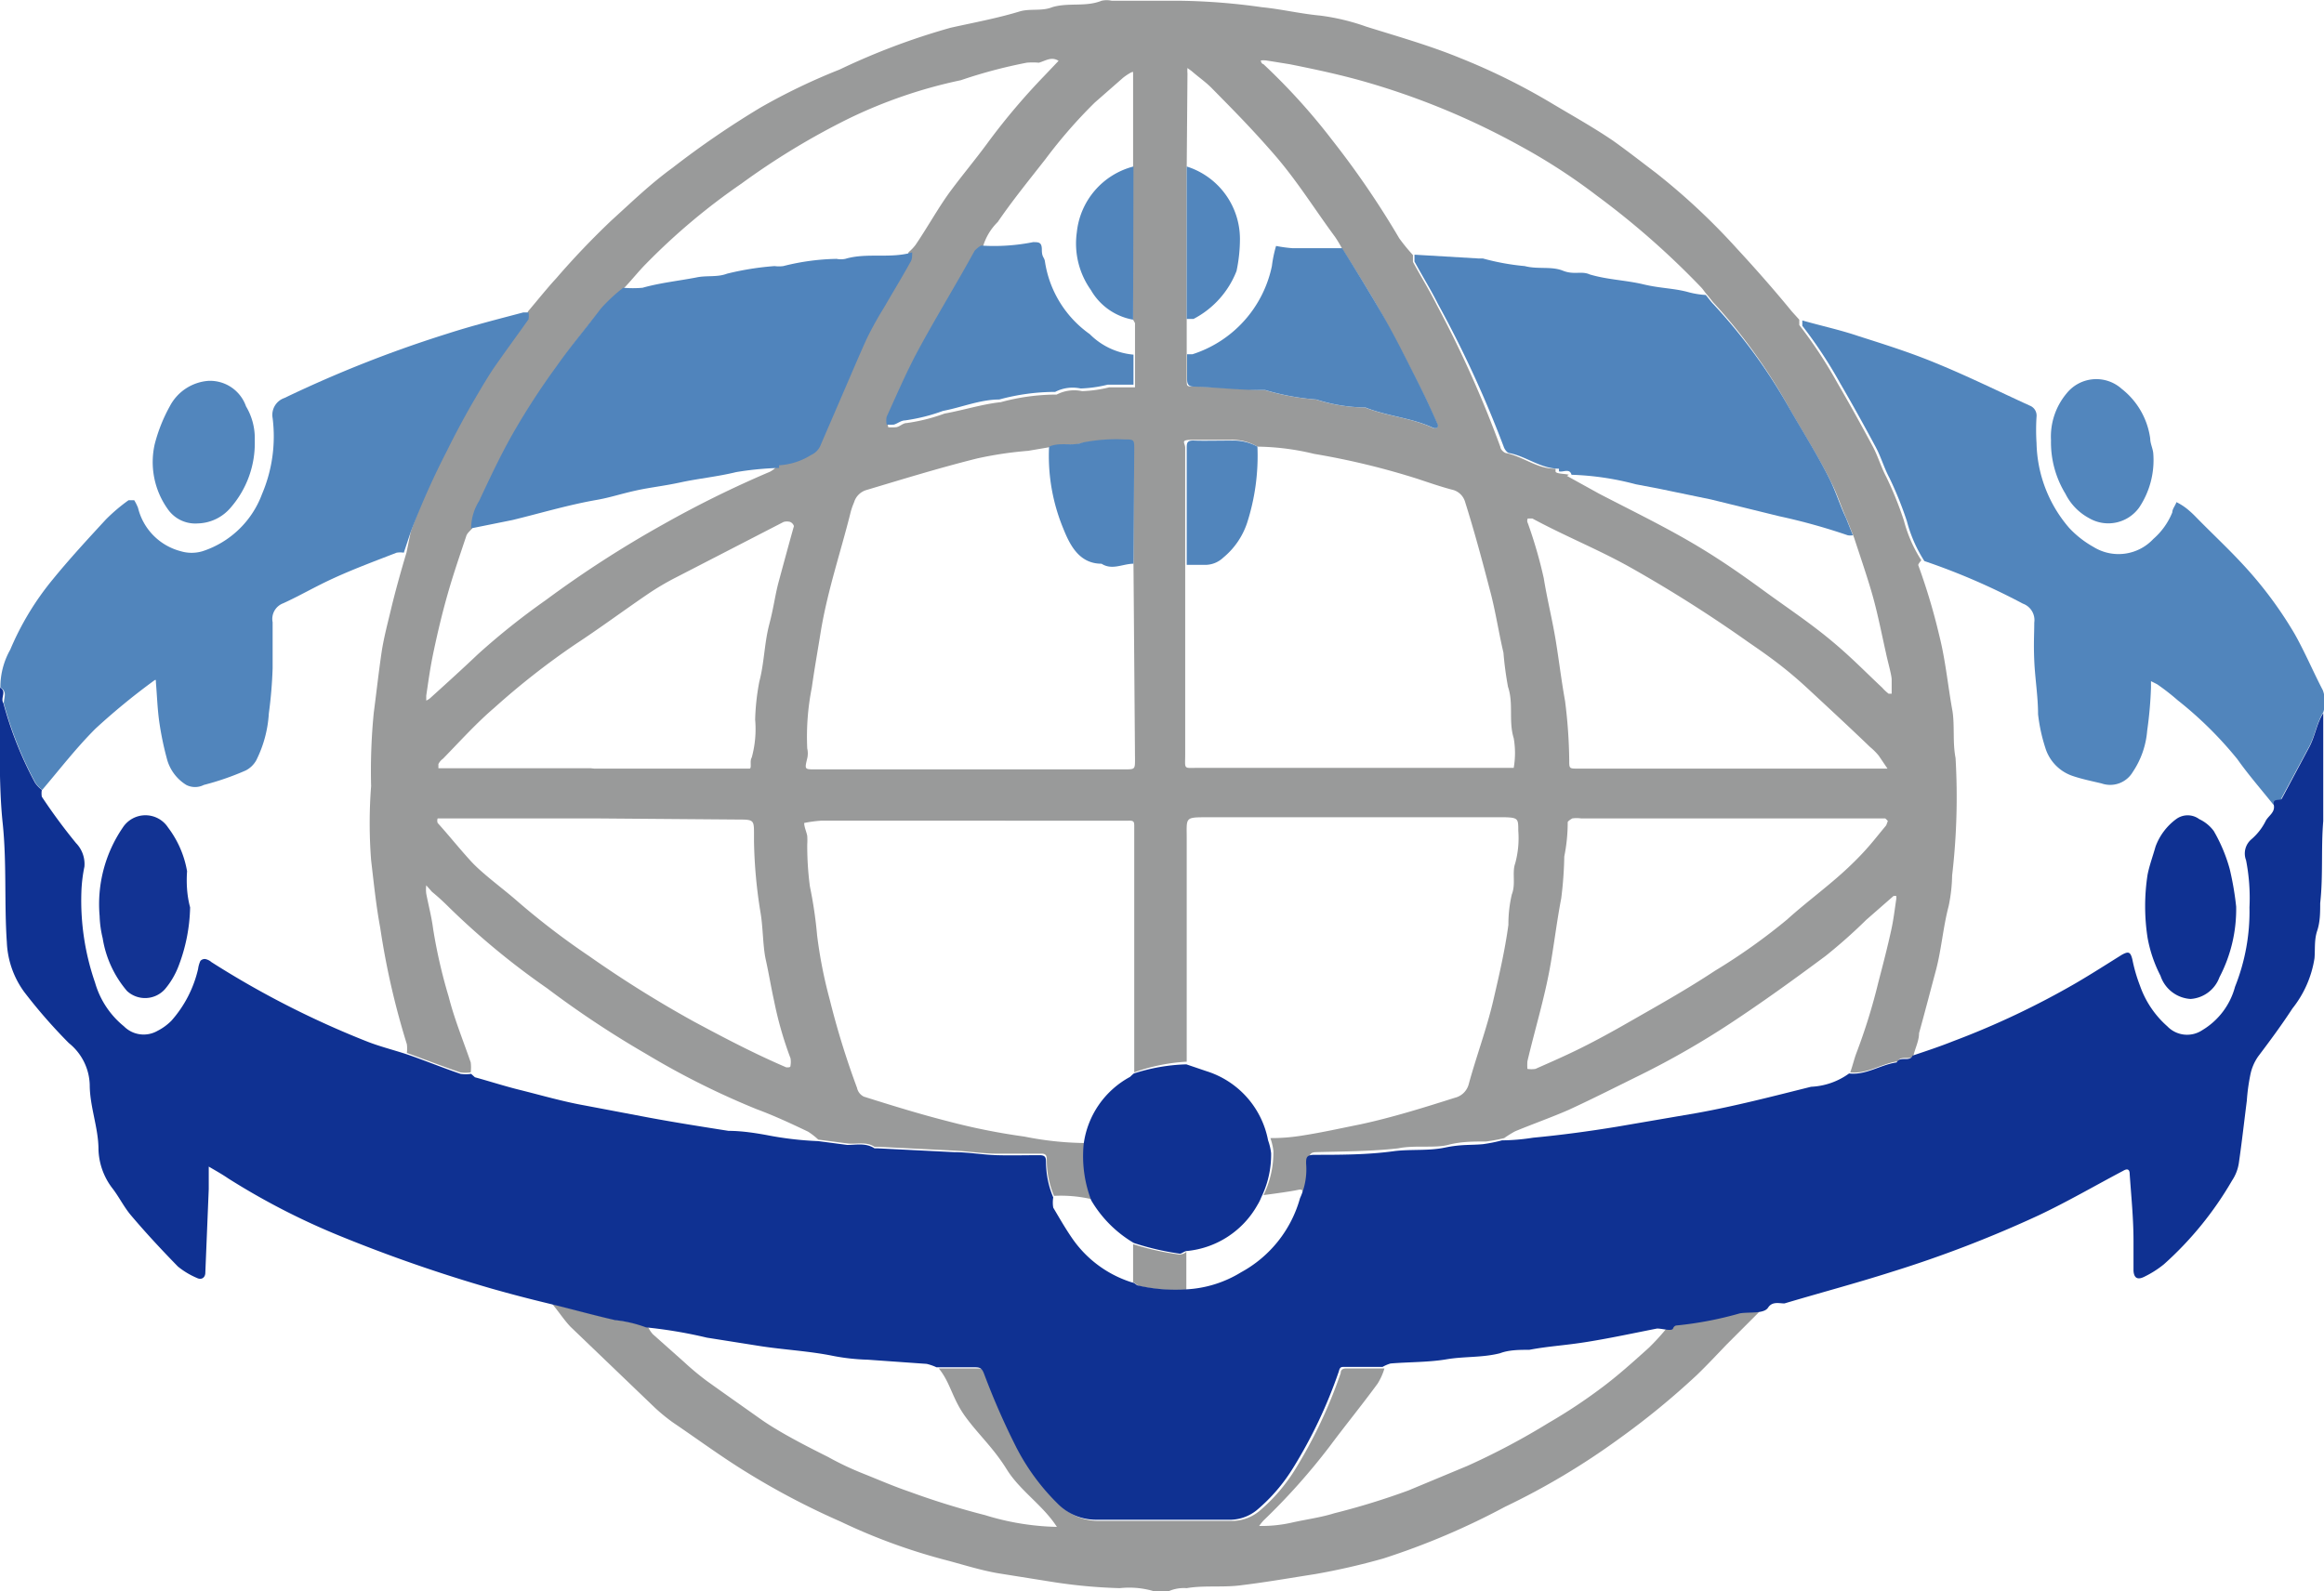
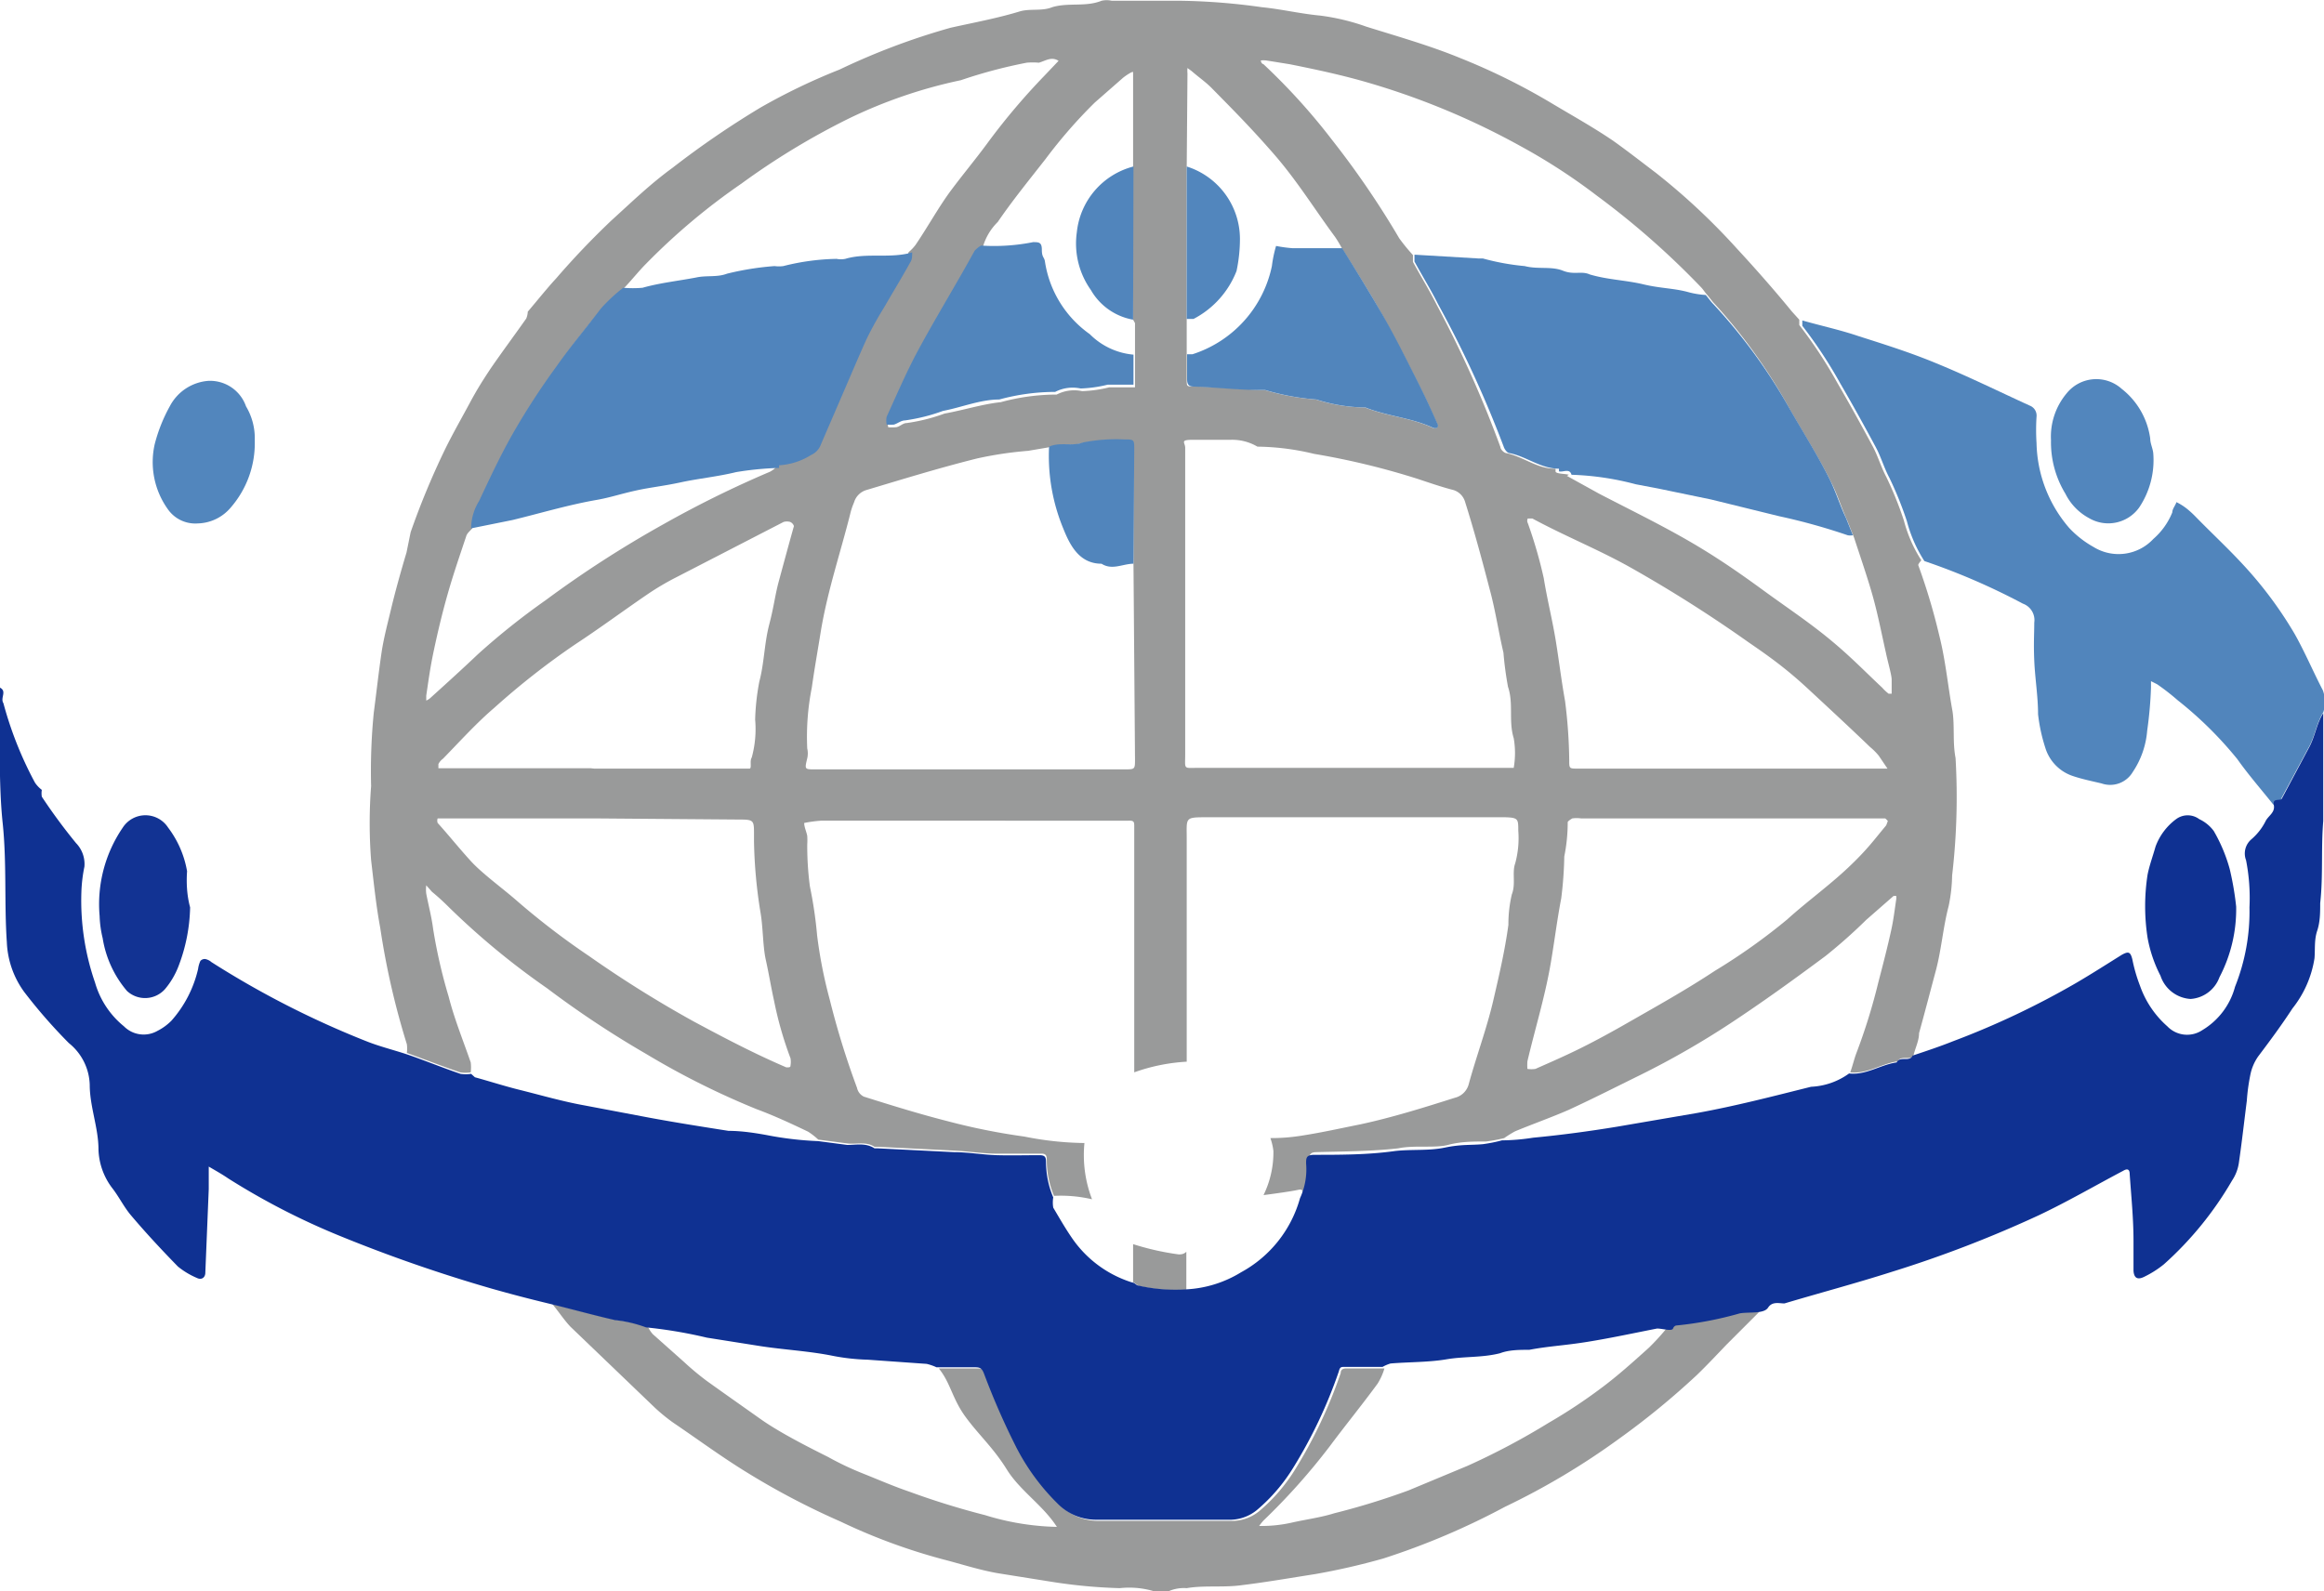
<svg xmlns="http://www.w3.org/2000/svg" viewBox="0 0 61.12 41.86">
  <defs>
    <style>.cls-1{fill:#999a9a;}.cls-2{fill:#5185bc;}.cls-3{fill:#5286bd;}.cls-4{fill:#5084bc;}.cls-5{fill:#0f3192;}.cls-6{fill:#123393;}</style>
  </defs>
  <g id="レイヤー_2" data-name="レイヤー 2">
    <g id="レイヤー_1-2" data-name="レイヤー 1">
      <g id="symbol">
        <path class="cls-1" d="M13.88,8.2c.22-.26.43-.52.65-.77l.1-.11a21.1,21.1,0,0,1,1.46-1.53c.52-.47,1-.94,1.59-1.37A23.7,23.7,0,0,1,20,2.83a16.14,16.14,0,0,1,2.08-1A18.09,18.09,0,0,1,25,.73C25.63.59,26.23.48,26.82.3c.27-.08.58,0,.85-.11.43-.13.88,0,1.3-.17a.61.61,0,0,1,.27,0h1.82a16.83,16.83,0,0,1,2.13.17c.51.05,1,.17,1.53.22a5.76,5.76,0,0,1,1.21.29c.83.26,1.68.5,2.48.83A16.88,16.88,0,0,1,40.78,2.7c.55.33,1.11.64,1.64,1,.38.27.75.56,1.12.84a17.27,17.27,0,0,1,2.14,2c.5.54,1,1.11,1.45,1.66l.19.21s0,.11,0,.14a12,12,0,0,1,1,1.52c.32.55.63,1.11.93,1.67.14.26.22.55.36.81a9.36,9.36,0,0,1,.46,1.14,3.65,3.65,0,0,0,.46,1.05s-.09.1-.08.13A16.32,16.32,0,0,1,51,16.71c.17.67.23,1.35.35,2,.06.4,0,.82.08,1.23a17.74,17.74,0,0,1-.09,3.09,4.26,4.26,0,0,1-.09.8c-.15.57-.19,1.15-.34,1.71s-.29,1.1-.44,1.64c0,.19-.09.37-.14.56s-.33,0-.42.18c-.43.06-.8.34-1.25.29.06-.16.1-.34.16-.5a15.53,15.53,0,0,0,.58-1.87c.12-.46.24-.92.34-1.38.06-.27.09-.54.13-.8a.32.32,0,0,0,0-.09s-.05,0-.07,0l-.72.63a13.71,13.71,0,0,1-1.07.95c-.82.61-1.65,1.21-2.5,1.77a22.32,22.32,0,0,1-2.37,1.36c-.63.31-1.26.63-1.89.92-.46.2-.94.37-1.4.56a2.82,2.82,0,0,0-.29.18,4,4,0,0,1-.48.09c-.33,0-.66,0-1,.09s-.87,0-1.31.09c-.71.08-1.43.08-2.15.1-.18,0-.19.09-.19.23a1.8,1.8,0,0,1-.16.91c-.05,0,.06-.19-.12-.15s-.61.1-.92.14a2.56,2.56,0,0,0,.26-1.16,1.51,1.51,0,0,0-.08-.34,5,5,0,0,0,.86-.07c.51-.08,1-.19,1.5-.29.84-.18,1.67-.44,2.49-.7a.5.5,0,0,0,.37-.37c.2-.73.47-1.45.64-2.18s.31-1.34.4-2a3.44,3.44,0,0,1,.09-.8c.11-.28,0-.57.09-.82a2.52,2.52,0,0,0,.08-.86c0-.3,0-.34-.34-.35H31.75c-.6,0-.54,0-.54.57,0,1.95,0,3.91,0,5.86a4.91,4.91,0,0,0-1.38.28c0-2,0-4.09,0-6.14,0-.11,0-.22,0-.33s0-.16-.16-.15H21.59a3.56,3.56,0,0,0-.44.06c0,.11.06.23.08.34a1.85,1.85,0,0,1,0,.23,8.13,8.13,0,0,0,.07,1.1,11.14,11.14,0,0,1,.19,1.29,12.16,12.16,0,0,0,.33,1.68,21.59,21.59,0,0,0,.72,2.33.33.33,0,0,0,.18.23c.73.23,1.47.46,2.22.65a16.77,16.77,0,0,0,2,.4,8.48,8.48,0,0,0,1.58.17,3.25,3.25,0,0,0,.2,1.48,3.6,3.6,0,0,0-1-.09,2.4,2.4,0,0,1-.19-.92c0-.12,0-.2-.17-.19-.37,0-.74,0-1.12,0s-.75-.06-1.13-.08l-2-.1H23c-.23-.15-.48-.06-.72-.09l-.76-.1a1.78,1.78,0,0,0-.27-.21c-.44-.21-.89-.42-1.35-.59A20.88,20.88,0,0,1,17,27.73,25.87,25.87,0,0,1,14.39,26a20,20,0,0,1-2.57-2.12,6.2,6.2,0,0,0-.46-.42l-.15-.17a.89.89,0,0,0,0,.22c.06.31.14.61.18.92a13.65,13.65,0,0,0,.41,1.79c.15.59.38,1.15.58,1.73a1.09,1.09,0,0,1,0,.26.88.88,0,0,1-.28,0c-.47-.16-.93-.34-1.4-.51a.88.88,0,0,0,0-.23A20.37,20.37,0,0,1,10,24.41c-.11-.59-.17-1.19-.24-1.78a12.68,12.68,0,0,1,0-1.95,15.64,15.64,0,0,1,.07-1.93c.07-.53.13-1.08.21-1.62.06-.38.16-.75.25-1.13s.26-1,.4-1.46L10.8,14a20.64,20.64,0,0,1,.9-2.17c.2-.41.43-.81.65-1.22s.36-.62.55-.91c.31-.45.63-.88.94-1.32A.53.53,0,0,0,13.88,8.2Zm15.92.21V2.24c0-.12,0-.3,0-.34s-.2.09-.28.16l-.73.64a13,13,0,0,0-1.29,1.48c-.43.55-.87,1.09-1.26,1.66a1.5,1.5,0,0,0-.4.69.75.75,0,0,0-.17.14c-.5.86-1,1.72-1.47,2.59-.31.57-.57,1.18-.84,1.77a.49.49,0,0,0,0,.21,1.25,1.25,0,0,0,.19,0c.1,0,.19-.11.29-.11a4.79,4.79,0,0,0,1-.25c.5-.09,1-.25,1.48-.3a5.6,5.6,0,0,1,1.47-.2,1,1,0,0,1,.67-.09,3.38,3.38,0,0,0,.71-.1l.68,0c0-.23,0-.46,0-.69v-1Zm1.41-4V9.32c0,.22,0,.44,0,.65s0,.19.18.2c.58,0,1.16.06,1.73.09,0,0,.1,0,.14,0a6.41,6.41,0,0,0,1.35.25,4.35,4.35,0,0,0,1.29.21c.57.23,1.21.27,1.77.53a.13.13,0,0,0,.12,0,.09.09,0,0,0,0-.11c-.16-.37-.33-.73-.51-1.09-.3-.59-.61-1.19-.93-1.77s-.7-1.17-1.06-1.75a3,3,0,0,0-.18-.3c-.54-.73-1-1.48-1.61-2.18s-1.08-1.17-1.64-1.74c-.16-.16-.35-.29-.52-.44l-.11-.08a.7.7,0,0,0,0,.14Zm10,8.11.85.47c.77.4,1.55.78,2.3,1.21s1.37.86,2,1.32,1.19.83,1.75,1.29.93.85,1.39,1.28a1.29,1.29,0,0,0,.17.16s.08,0,.08,0,0-.25,0-.37-.1-.46-.15-.7c-.11-.49-.21-1-.34-1.47s-.33-1.05-.5-1.57l-.18-.45c-.15-.33-.26-.69-.42-1-.32-.65-.71-1.26-1.07-1.89A14.35,14.35,0,0,0,45.1,8c-.07-.07-.13-.16-.2-.24s-.11-.15-.17-.21A21.36,21.36,0,0,0,42,5.15a15.57,15.57,0,0,0-2-1.3,19.6,19.6,0,0,0-4-1.67c-.68-.2-1.38-.35-2.08-.49l-.62-.1a.7.7,0,0,0-.14,0s0,.08.07.1a16.44,16.44,0,0,1,1.81,2A23.14,23.14,0,0,1,36.8,6.27a4.94,4.94,0,0,0,.36.44c0,.06,0,.13,0,.18.2.37.43.74.62,1.12a29.36,29.36,0,0,1,1.68,3.75c0,.06.09.15.15.16.45.09.82.42,1.3.41,0,0,0,0,0,.07S41.17,12.46,41.26,12.49ZM20.4,12.3s0-.07,0-.07a1.77,1.77,0,0,0,.84-.27.48.48,0,0,0,.26-.28l.63-1.46c.19-.44.38-.89.58-1.33a9.21,9.21,0,0,1,.45-.81c.23-.4.47-.79.69-1.19.05-.07,0-.17.05-.26a1.07,1.07,0,0,0,.18-.19c.32-.47.61-1,.93-1.43s.68-.86,1-1.3A17.41,17.41,0,0,1,27.46,2l.38-.4c-.19-.12-.34,0-.52.05a1.66,1.66,0,0,0-.32,0,13,13,0,0,0-1.73.46,12.79,12.79,0,0,0-2.93,1A19.18,19.18,0,0,0,19.5,4.83,16.89,16.89,0,0,0,17,6.93c-.2.2-.38.43-.58.64a4.42,4.42,0,0,0-.59.55c-.41.5-.81,1-1.18,1.54a18.81,18.81,0,0,0-1.1,1.69c-.34.59-.63,1.21-.92,1.83a1.38,1.38,0,0,0-.21.72c-.06.07-.14.13-.16.21-.17.51-.34,1-.49,1.53s-.26,1-.36,1.47-.14.79-.2,1.19c0,0,0,.09,0,.13a.41.41,0,0,0,.11-.07c.42-.38.84-.76,1.25-1.15a18.77,18.77,0,0,1,1.78-1.42,28.66,28.66,0,0,1,3.1-2,28,28,0,0,1,2.8-1.38A.61.61,0,0,0,20.4,12.3Zm9.41,2.53v-3c0-.25,0-.26-.26-.25a4.49,4.49,0,0,0-1.09.08c-.28.08-.6,0-.89.11l-.53.09a9.83,9.83,0,0,0-1.34.2c-1,.25-1.94.54-2.91.83a.48.48,0,0,0-.33.33,1.76,1.76,0,0,0-.1.3c-.25,1-.59,2-.77,3.07-.08.5-.17,1-.24,1.5a6.61,6.61,0,0,0-.12,1.6.57.57,0,0,1,0,.26c-.07.29-.07.29.2.29h8.14c.28,0,.28,0,.28-.27Zm3.26-3.08a1.31,1.31,0,0,0-.7-.18c-.32,0-.65,0-1,0s-.2.07-.2.21c0,1,0,2,0,3.06v5c0,.42-.06.36.37.36h7.59c.23,0,.45,0,.68,0a2.27,2.27,0,0,0,0-.78c-.14-.45,0-.91-.15-1.35a8.85,8.85,0,0,1-.12-.9c-.13-.55-.21-1.11-.36-1.66-.2-.77-.41-1.55-.65-2.31a.46.46,0,0,0-.35-.32c-.3-.08-.59-.18-.89-.28a19.74,19.74,0,0,0-2.73-.66A6.59,6.59,0,0,0,33.07,11.75ZM49.65,21.6a.45.45,0,0,0-.07-.07h-8a.87.87,0,0,0-.23,0s-.12.07-.12.1a4.5,4.5,0,0,1-.09.9,10.17,10.17,0,0,1-.08,1.1c-.11.57-.18,1.15-.28,1.73-.15.87-.41,1.71-.61,2.56a1.41,1.41,0,0,0,0,.2.71.71,0,0,0,.21,0c.41-.18.82-.36,1.22-.56s.82-.43,1.22-.66c.77-.44,1.54-.87,2.28-1.36A15.8,15.8,0,0,0,47,24.19c.52-.47,1.09-.88,1.6-1.36s.69-.74,1-1.11C49.62,21.69,49.63,21.64,49.65,21.6Zm-4.14-1.38h3.72c.14,0,.27,0,.41,0l-.23-.34a1.67,1.67,0,0,0-.23-.23c-.53-.51-1.06-1-1.62-1.52s-1-.84-1.57-1.23a35.58,35.58,0,0,0-3.16-2c-.83-.46-1.7-.81-2.53-1.26,0,0-.1,0-.12,0a.13.13,0,0,0,0,.12,12,12,0,0,1,.42,1.45c.09.56.23,1.11.32,1.67s.14,1,.24,1.56A13.3,13.3,0,0,1,41.27,20c0,.22,0,.22.23.22ZM15.63,21.53h-4s-.1,0-.12,0a.18.18,0,0,0,0,.12c.29.32.56.66.87,1s.83.71,1.24,1.07a19.69,19.69,0,0,0,1.87,1.43,30.1,30.1,0,0,0,2.75,1.72c.8.43,1.6.85,2.44,1.21.08,0,.11,0,.11-.05a.57.57,0,0,0,0-.19,9.55,9.55,0,0,1-.43-1.5c-.08-.36-.14-.73-.22-1.09S20.07,24.4,20,24a12.86,12.86,0,0,1-.17-1.86v-.18c0-.38,0-.4-.39-.4Zm0-1.31h3.77c.1,0,.24,0,.31,0s0-.2.06-.29a2.83,2.83,0,0,0,.09-1,6.12,6.12,0,0,1,.11-1c.13-.49.13-1,.26-1.5s.15-.76.25-1.13.27-1,.4-1.46a.18.18,0,0,0-.1-.11.33.33,0,0,0-.17,0L17.76,15.2a6.87,6.87,0,0,0-.74.44c-.63.43-1.25.89-1.89,1.31A20,20,0,0,0,13,18.62c-.48.41-.91.89-1.35,1.34a.39.39,0,0,0-.12.14s0,.11,0,.11h4Z" />
        <path class="cls-1" d="M14.52,34.3c.58.14,1.15.3,1.72.43a3.29,3.29,0,0,1,.81.19.71.71,0,0,0,.12.18l.82.73a7.22,7.22,0,0,0,.6.5c.46.33.93.66,1.41,1s1.18.7,1.78,1a7.9,7.9,0,0,0,.93.44c.4.16.79.33,1.2.47a20.65,20.65,0,0,0,2,.62,6.84,6.84,0,0,0,2,.31l0,.07,0,0-.07,0c-.36-.61-1-1-1.36-1.58s-.74-.91-1.09-1.39S25,36.38,24.69,36h1c.13,0,.19,0,.25.17a19.24,19.24,0,0,0,.84,1.92,5.78,5.78,0,0,0,1.13,1.53,1.41,1.41,0,0,0,1,.39c1.15,0,2.29,0,3.44,0a1.13,1.13,0,0,0,.76-.25,4.6,4.6,0,0,0,.95-1.1,12.55,12.55,0,0,0,1.2-2.54c0-.09.06-.12.15-.12h1a1.62,1.62,0,0,1-.18.4c-.41.56-.85,1.1-1.26,1.65A16.9,16.9,0,0,1,33.23,40a1.66,1.66,0,0,0-.16.21l-.07,0,0,0,0-.07a3.63,3.63,0,0,0,1-.09c.36-.08.74-.13,1.09-.24a19.08,19.08,0,0,0,1.95-.6l1.56-.65a18.85,18.85,0,0,0,2.13-1.13,13.92,13.92,0,0,0,1.39-.92c.43-.32.84-.69,1.25-1.06a6.28,6.28,0,0,0,.49-.54s.06-.08.09-.08a9.47,9.47,0,0,0,1.67-.32c.25,0,.5-.1.74-.15a1.13,1.13,0,0,1-.12.18l-.82.82c-.26.27-.52.55-.79.81a20.57,20.57,0,0,1-2.05,1.68,19,19,0,0,1-3,1.79A19.23,19.23,0,0,1,36.38,41a17.87,17.87,0,0,1-1.79.41c-.64.1-1.27.21-1.92.29-.49.07-1,0-1.46.08a1,1,0,0,0-.45.07.58.58,0,0,1-.45,0,2.28,2.28,0,0,0-.86-.07,13.69,13.69,0,0,1-1.81-.17l-1.38-.22c-.48-.08-1-.25-1.43-.36a15.49,15.49,0,0,1-2.72-1,19.89,19.89,0,0,1-2.46-1.29c-.67-.41-1.29-.87-1.94-1.31a4.74,4.74,0,0,1-.49-.4L15,34.9C14.83,34.72,14.69,34.5,14.52,34.3Z" />
-         <path class="cls-2" d="M1.11,20.78a.81.81,0,0,1-.18-.19A9.69,9.69,0,0,1,.1,18.5c0-.14.1-.31-.09-.41a2,2,0,0,1,.26-1,7.43,7.43,0,0,1,1.12-1.85c.44-.54.92-1.06,1.4-1.58a4.72,4.72,0,0,1,.59-.5s.12,0,.15,0a1.24,1.24,0,0,1,.1.2A1.56,1.56,0,0,0,4.75,14.5a1,1,0,0,0,.58,0A2.49,2.49,0,0,0,6.89,13a3.87,3.87,0,0,0,.28-2,.47.47,0,0,1,.31-.53,32,32,0,0,1,4.28-1.69c.65-.21,1.32-.38,2-.56h.14a.53.53,0,0,1,0,.18c-.31.44-.63.87-.94,1.32-.19.29-.37.6-.55.91s-.45.81-.65,1.22A20.64,20.64,0,0,0,10.8,14l-.18.54a.59.59,0,0,0-.19,0c-.54.21-1.08.41-1.61.65s-.91.47-1.37.68a.44.44,0,0,0-.28.5c0,.41,0,.81,0,1.21a11.69,11.69,0,0,1-.1,1.19A3.16,3.16,0,0,1,6.74,20a.66.66,0,0,1-.28.27,7.15,7.15,0,0,1-1.1.38.51.51,0,0,1-.46,0A1.15,1.15,0,0,1,4.4,20a8.24,8.24,0,0,1-.21-1c-.05-.35-.06-.7-.09-1.05,0-.09,0-.08-.11,0a17.44,17.44,0,0,0-1.48,1.22C2,19.68,1.57,20.24,1.11,20.78Z" />
        <path class="cls-2" d="M61.1,18.74c-.17.27-.21.59-.36.88L60,21c0,.07-.14.11-.21.17-.32-.4-.66-.79-.95-1.2a10,10,0,0,0-1.57-1.55,5.93,5.93,0,0,0-.54-.42l-.16-.08c0,.06,0,.11,0,.17a10.54,10.54,0,0,1-.1,1.13,2.27,2.27,0,0,1-.38,1.09.69.69,0,0,1-.82.3c-.25-.06-.5-.11-.74-.19a1.13,1.13,0,0,1-.74-.75,4.46,4.46,0,0,1-.19-.88c0-.47-.08-.94-.1-1.41s0-.69,0-1a.46.46,0,0,0-.3-.5,17.45,17.45,0,0,0-2.59-1.12,3.65,3.65,0,0,1-.46-1.05,9.36,9.36,0,0,0-.46-1.14c-.14-.26-.22-.55-.36-.81-.3-.56-.61-1.12-.93-1.67a12,12,0,0,0-1-1.52s0-.09,0-.14c.49.14,1,.25,1.47.41.69.22,1.39.44,2.06.72.83.34,1.64.74,2.45,1.11a.28.28,0,0,1,.18.29,5.45,5.45,0,0,0,0,.7,3.52,3.52,0,0,0,.86,2.23,2.63,2.63,0,0,0,.64.5,1.25,1.25,0,0,0,1.57-.21,1.84,1.84,0,0,0,.5-.7c0-.09.08-.18.11-.27a1.53,1.53,0,0,1,.27.17,2.5,2.5,0,0,1,.24.22c.4.41.82.8,1.21,1.22a10.48,10.48,0,0,1,1.39,1.86c.27.48.49,1,.74,1.48A.9.9,0,0,1,61.1,18.74Z" />
        <path class="cls-3" d="M6.7,11.58a2.58,2.58,0,0,1-.63,1.77,1.17,1.17,0,0,1-.87.42.88.88,0,0,1-.79-.38,2.13,2.13,0,0,1-.34-1.71,4.23,4.23,0,0,1,.4-1,1.25,1.25,0,0,1,1-.66,1,1,0,0,1,1,.67A1.63,1.63,0,0,1,6.7,11.58Z" />
        <path class="cls-3" d="M53.94,11.58a1.77,1.77,0,0,1,.41-1.23,1,1,0,0,1,1.45-.12,2,2,0,0,1,.75,1.31c0,.13.07.26.08.39a2.24,2.24,0,0,1-.37,1.42,1,1,0,0,1-1.32.28,1.47,1.47,0,0,1-.62-.64A2.6,2.6,0,0,1,53.94,11.58Z" />
        <path class="cls-4" d="M41,12.4s0-.07,0-.07c-.48,0-.85-.32-1.3-.41-.06,0-.13-.1-.15-.16A29.36,29.36,0,0,0,37.82,8c-.19-.38-.42-.75-.62-1.12,0,0,0-.12,0-.18l1.69.1H39A6.25,6.25,0,0,0,40.1,7c.34.09.7,0,1,.12s.49,0,.71.1c.47.14.95.15,1.41.26s.81.1,1.2.21a2.24,2.24,0,0,0,.44.07c.07.08.13.17.2.24a14.35,14.35,0,0,1,2,2.74c.36.63.75,1.24,1.07,1.89.16.33.27.69.42,1l.18.45a.32.32,0,0,1-.14,0,16,16,0,0,0-1.8-.5L45,13.14l-1.4-.29-.58-.11a7.42,7.42,0,0,0-1.69-.25C41.28,12.31,41.11,12.43,41,12.4Z" />
        <path class="cls-4" d="M12.39,13.9a1.38,1.38,0,0,1,.21-.72c.29-.62.58-1.24.92-1.83a18.81,18.81,0,0,1,1.1-1.69c.37-.53.77-1,1.18-1.54a4.42,4.42,0,0,1,.59-.55,2.85,2.85,0,0,0,.51,0c.46-.13.94-.18,1.41-.27.27-.06.55,0,.81-.1A7.53,7.53,0,0,1,20.37,7a.88.88,0,0,0,.23,0A6.09,6.09,0,0,1,22,6.81a.6.6,0,0,0,.23,0c.57-.17,1.18,0,1.76-.17,0,.09,0,.19-.05.26-.22.4-.46.79-.69,1.19a9.21,9.21,0,0,0-.45.81c-.2.44-.39.89-.58,1.33l-.63,1.46a.48.48,0,0,1-.26.28,1.77,1.77,0,0,1-.84.27s0,0,0,.07a8.32,8.32,0,0,0-1.13.11c-.49.12-1,.17-1.46.27s-.8.13-1.2.22-.66.18-1,.24c-.75.13-1.48.35-2.22.53Z" />
        <path class="cls-2" d="M35.3,6.53c.36.58.72,1.16,1.06,1.75s.63,1.18.93,1.77c.18.36.35.72.51,1.09a.09.09,0,0,1,0,.11.13.13,0,0,1-.12,0c-.56-.26-1.2-.3-1.77-.53a4.35,4.35,0,0,1-1.29-.21,6.41,6.41,0,0,1-1.35-.25s-.09,0-.14,0c-.57,0-1.15-.07-1.73-.09-.15,0-.18-.07-.18-.2s0-.43,0-.65h.14A3.1,3.1,0,0,0,33.45,7a3.33,3.33,0,0,1,.11-.53,3.56,3.56,0,0,0,.44.06Z" />
        <path class="cls-2" d="M29.81,9.33v.1c0,.23,0,.46,0,.69l-.68,0a3.38,3.38,0,0,1-.71.1,1,1,0,0,0-.67.09,5.6,5.6,0,0,0-1.47.2c-.5,0-1,.21-1.48.3a4.79,4.79,0,0,1-1,.25c-.1,0-.19.08-.29.11a1.25,1.25,0,0,1-.19,0,.49.49,0,0,1,0-.21c.27-.59.53-1.2.84-1.77.47-.87,1-1.73,1.47-2.59a.75.75,0,0,1,.17-.14,5.24,5.24,0,0,0,1.37-.09c.15,0,.23,0,.23.2s.06.19.08.3a2.86,2.86,0,0,0,1.18,1.92A1.85,1.85,0,0,0,29.81,9.33Z" />
        <path class="cls-2" d="M29.81,14.83c-.28,0-.56.18-.84,0-.57,0-.82-.46-1-.91a5,5,0,0,1-.38-2.17c.29-.13.61,0,.89-.11a4.49,4.49,0,0,1,1.09-.08c.25,0,.26,0,.26.25Z" />
-         <path class="cls-2" d="M33.07,11.75a5.76,5.76,0,0,1-.27,2,2,2,0,0,1-.63.92.69.69,0,0,1-.5.19h-.46c0-1,0-2,0-3.06,0-.14,0-.22.2-.21s.65,0,1,0A1.31,1.31,0,0,1,33.07,11.75Z" />
        <path class="cls-2" d="M29.8,8.41a1.6,1.6,0,0,1-1.11-.78,2.11,2.11,0,0,1-.37-1.52,2,2,0,0,1,1.49-1.73Z" />
        <path class="cls-3" d="M31.21,4.38a2,2,0,0,1,1.4,1.9,4.09,4.09,0,0,1-.09.85,2.4,2.4,0,0,1-1.13,1.26s-.12,0-.18,0Z" />
        <path class="cls-1" d="M29.8,33.73l0-1A7,7,0,0,0,31,33c.05,0,.13,0,.2-.07v1a4.4,4.4,0,0,1-1.25-.1C29.91,33.81,29.86,33.76,29.8,33.73Z" />
        <path class="cls-1" d="M12.39,28.23l.1.09Z" />
        <path class="cls-5" d="M48.63,28.24c.45.05.82-.23,1.25-.29.09-.18.34,0,.42-.18.36-.12.72-.24,1.07-.38a21.66,21.66,0,0,0,3.23-1.53c.41-.24.8-.49,1.2-.74.18-.1.23-.08.28.12a4.18,4.18,0,0,0,.2.69A2.54,2.54,0,0,0,57,27a.72.72,0,0,0,.92.1,1.9,1.9,0,0,0,.86-1.14,5.34,5.34,0,0,0,.38-2.09,5.15,5.15,0,0,0-.09-1.24.49.49,0,0,1,.14-.55,1.54,1.54,0,0,0,.37-.47c.07-.15.26-.23.22-.43s.17-.1.21-.17l.73-1.37c.15-.29.19-.61.36-.88,0,1,0,1.9,0,2.84-.06.72,0,1.44-.08,2.16,0,.24,0,.49-.08.73s-.05.48-.07.72a2.81,2.81,0,0,1-.58,1.32c-.28.43-.59.85-.9,1.26a1.28,1.28,0,0,0-.21.5,5.13,5.13,0,0,0-.09.67c-.07.55-.13,1.09-.21,1.64a1.14,1.14,0,0,1-.18.46,9,9,0,0,1-1.79,2.2,2.65,2.65,0,0,1-.5.32q-.28.15-.3-.15c0-.26,0-.53,0-.79,0-.58-.06-1.17-.1-1.75,0-.14-.07-.15-.17-.09-.74.39-1.46.81-2.22,1.17a31.22,31.22,0,0,1-3.87,1.49c-.94.3-1.88.55-2.82.83-.14,0-.32-.06-.43.11s-.49.11-.74.15a9.47,9.47,0,0,1-1.67.32s-.06,0-.09.08-.28,0-.42,0c-.61.12-1.21.25-1.83.35s-1,.11-1.53.21c-.26,0-.53,0-.77.09-.47.12-.94.08-1.41.16s-1,.07-1.47.11a1,1,0,0,0-.21.09h-1c-.09,0-.12,0-.15.12A12.55,12.55,0,0,1,34,38.63a4.6,4.6,0,0,1-.95,1.1,1.13,1.13,0,0,1-.76.25c-1.15,0-2.29,0-3.44,0a1.41,1.41,0,0,1-1-.39,5.78,5.78,0,0,1-1.13-1.53,19.24,19.24,0,0,1-.84-1.92c-.06-.16-.12-.17-.25-.17h-1a1.34,1.34,0,0,0-.26-.09l-1.55-.11a5.51,5.51,0,0,1-.91-.1c-.64-.13-1.29-.16-1.93-.26l-1.39-.22a12.14,12.14,0,0,0-1.6-.27,3.29,3.29,0,0,0-.81-.19c-.57-.13-1.14-.29-1.72-.43s-1-.25-1.53-.4a39.52,39.52,0,0,1-4-1.39A18.67,18.67,0,0,1,6,31c-.16-.11-.34-.21-.51-.31,0,.2,0,.39,0,.59L5.4,33.48c0,.13-.1.2-.22.14a2.07,2.07,0,0,1-.5-.3c-.42-.43-.83-.87-1.22-1.33-.2-.23-.33-.51-.52-.75a1.76,1.76,0,0,1-.35-1c0-.57-.23-1.13-.23-1.7a1.46,1.46,0,0,0-.55-1.1A13.87,13.87,0,0,1,.64,26.1a2.38,2.38,0,0,1-.46-1.31c-.07-1,0-2.1-.11-3.14S0,19.28,0,18.09c.19.1,0,.27.09.41a9.69,9.69,0,0,0,.83,2.09.81.81,0,0,0,.18.19.53.53,0,0,0,0,.18A15,15,0,0,0,2,22.18a.79.79,0,0,1,.22.62,3.94,3.94,0,0,0-.08.68,6.6,6.6,0,0,0,.36,2.37A2.29,2.29,0,0,0,3.26,27a.73.73,0,0,0,.88.12,1.41,1.41,0,0,0,.37-.27,3.1,3.1,0,0,0,.7-1.36.73.73,0,0,1,.06-.21.15.15,0,0,1,.13-.05.35.35,0,0,1,.16.08,24,24,0,0,0,4.07,2.08c.35.14.72.23,1.08.35s.93.35,1.4.51a.88.88,0,0,0,.28,0h0l.1.09c.4.11.8.24,1.21.34.56.14,1.11.3,1.67.4l1.69.32c.7.13,1.4.24,2.1.35.33,0,.67.05,1,.11a8.86,8.86,0,0,0,1.36.16l.76.1c.24,0,.49-.06.72.09h.09l2,.1c.38,0,.76.07,1.13.08s.75,0,1.12,0c.16,0,.17.07.17.19a2.4,2.4,0,0,0,.19.92.81.81,0,0,0,0,.27c.16.27.32.55.5.81a3,3,0,0,0,1.58,1.16c.06,0,.11.08.16.08a4.4,4.4,0,0,0,1.25.1,3.05,3.05,0,0,0,1.45-.45,3.19,3.19,0,0,0,1.55-1.95,1.8,1.8,0,0,0,.16-.91c0-.14,0-.22.19-.23.72,0,1.44,0,2.15-.1.44-.05.88,0,1.31-.09s.67-.06,1-.09A4,4,0,0,0,39.5,30a5.55,5.55,0,0,0,.82-.07c.74-.07,1.48-.17,2.21-.29l2.1-.36c1-.18,2-.44,3-.69A1.84,1.84,0,0,0,48.63,28.24Z" />
-         <path class="cls-5" d="M31.2,28l.53.18A2.37,2.37,0,0,1,33.35,30a1.51,1.51,0,0,1,.08.34,2.56,2.56,0,0,1-.26,1.16,1.24,1.24,0,0,1-.1.2,2.39,2.39,0,0,1-1.85,1.21c-.07,0-.15.08-.2.07a7,7,0,0,1-1.2-.28,3.16,3.16,0,0,1-1.12-1.12,3.25,3.25,0,0,1-.2-1.48,2.36,2.36,0,0,1,1.22-1.77s.06-.06.1-.09A4.91,4.91,0,0,1,31.2,28Z" />
        <path class="cls-6" d="M5,23.87a4.56,4.56,0,0,1-.31,1.56,2.09,2.09,0,0,1-.35.59.7.7,0,0,1-1,.05,2.82,2.82,0,0,1-.64-1.39,2.8,2.8,0,0,1-.08-.58,3.57,3.57,0,0,1,.61-2.33.71.71,0,0,1,1.19,0,2.65,2.65,0,0,1,.5,1.15C4.9,23.2,4.91,23.54,5,23.87Z" />
        <path class="cls-5" d="M58.81,23.85a3.86,3.86,0,0,1-.44,1.86.87.87,0,0,1-.76.57.89.89,0,0,1-.79-.61,3.56,3.56,0,0,1-.34-1,5.44,5.44,0,0,1,0-1.66c.05-.25.14-.49.21-.74a1.57,1.57,0,0,1,.54-.72.51.51,0,0,1,.61,0,1,1,0,0,1,.38.31,4.23,4.23,0,0,1,.42,1A7.92,7.92,0,0,1,58.81,23.85Z" />
      </g>
    </g>
  </g>
</svg>